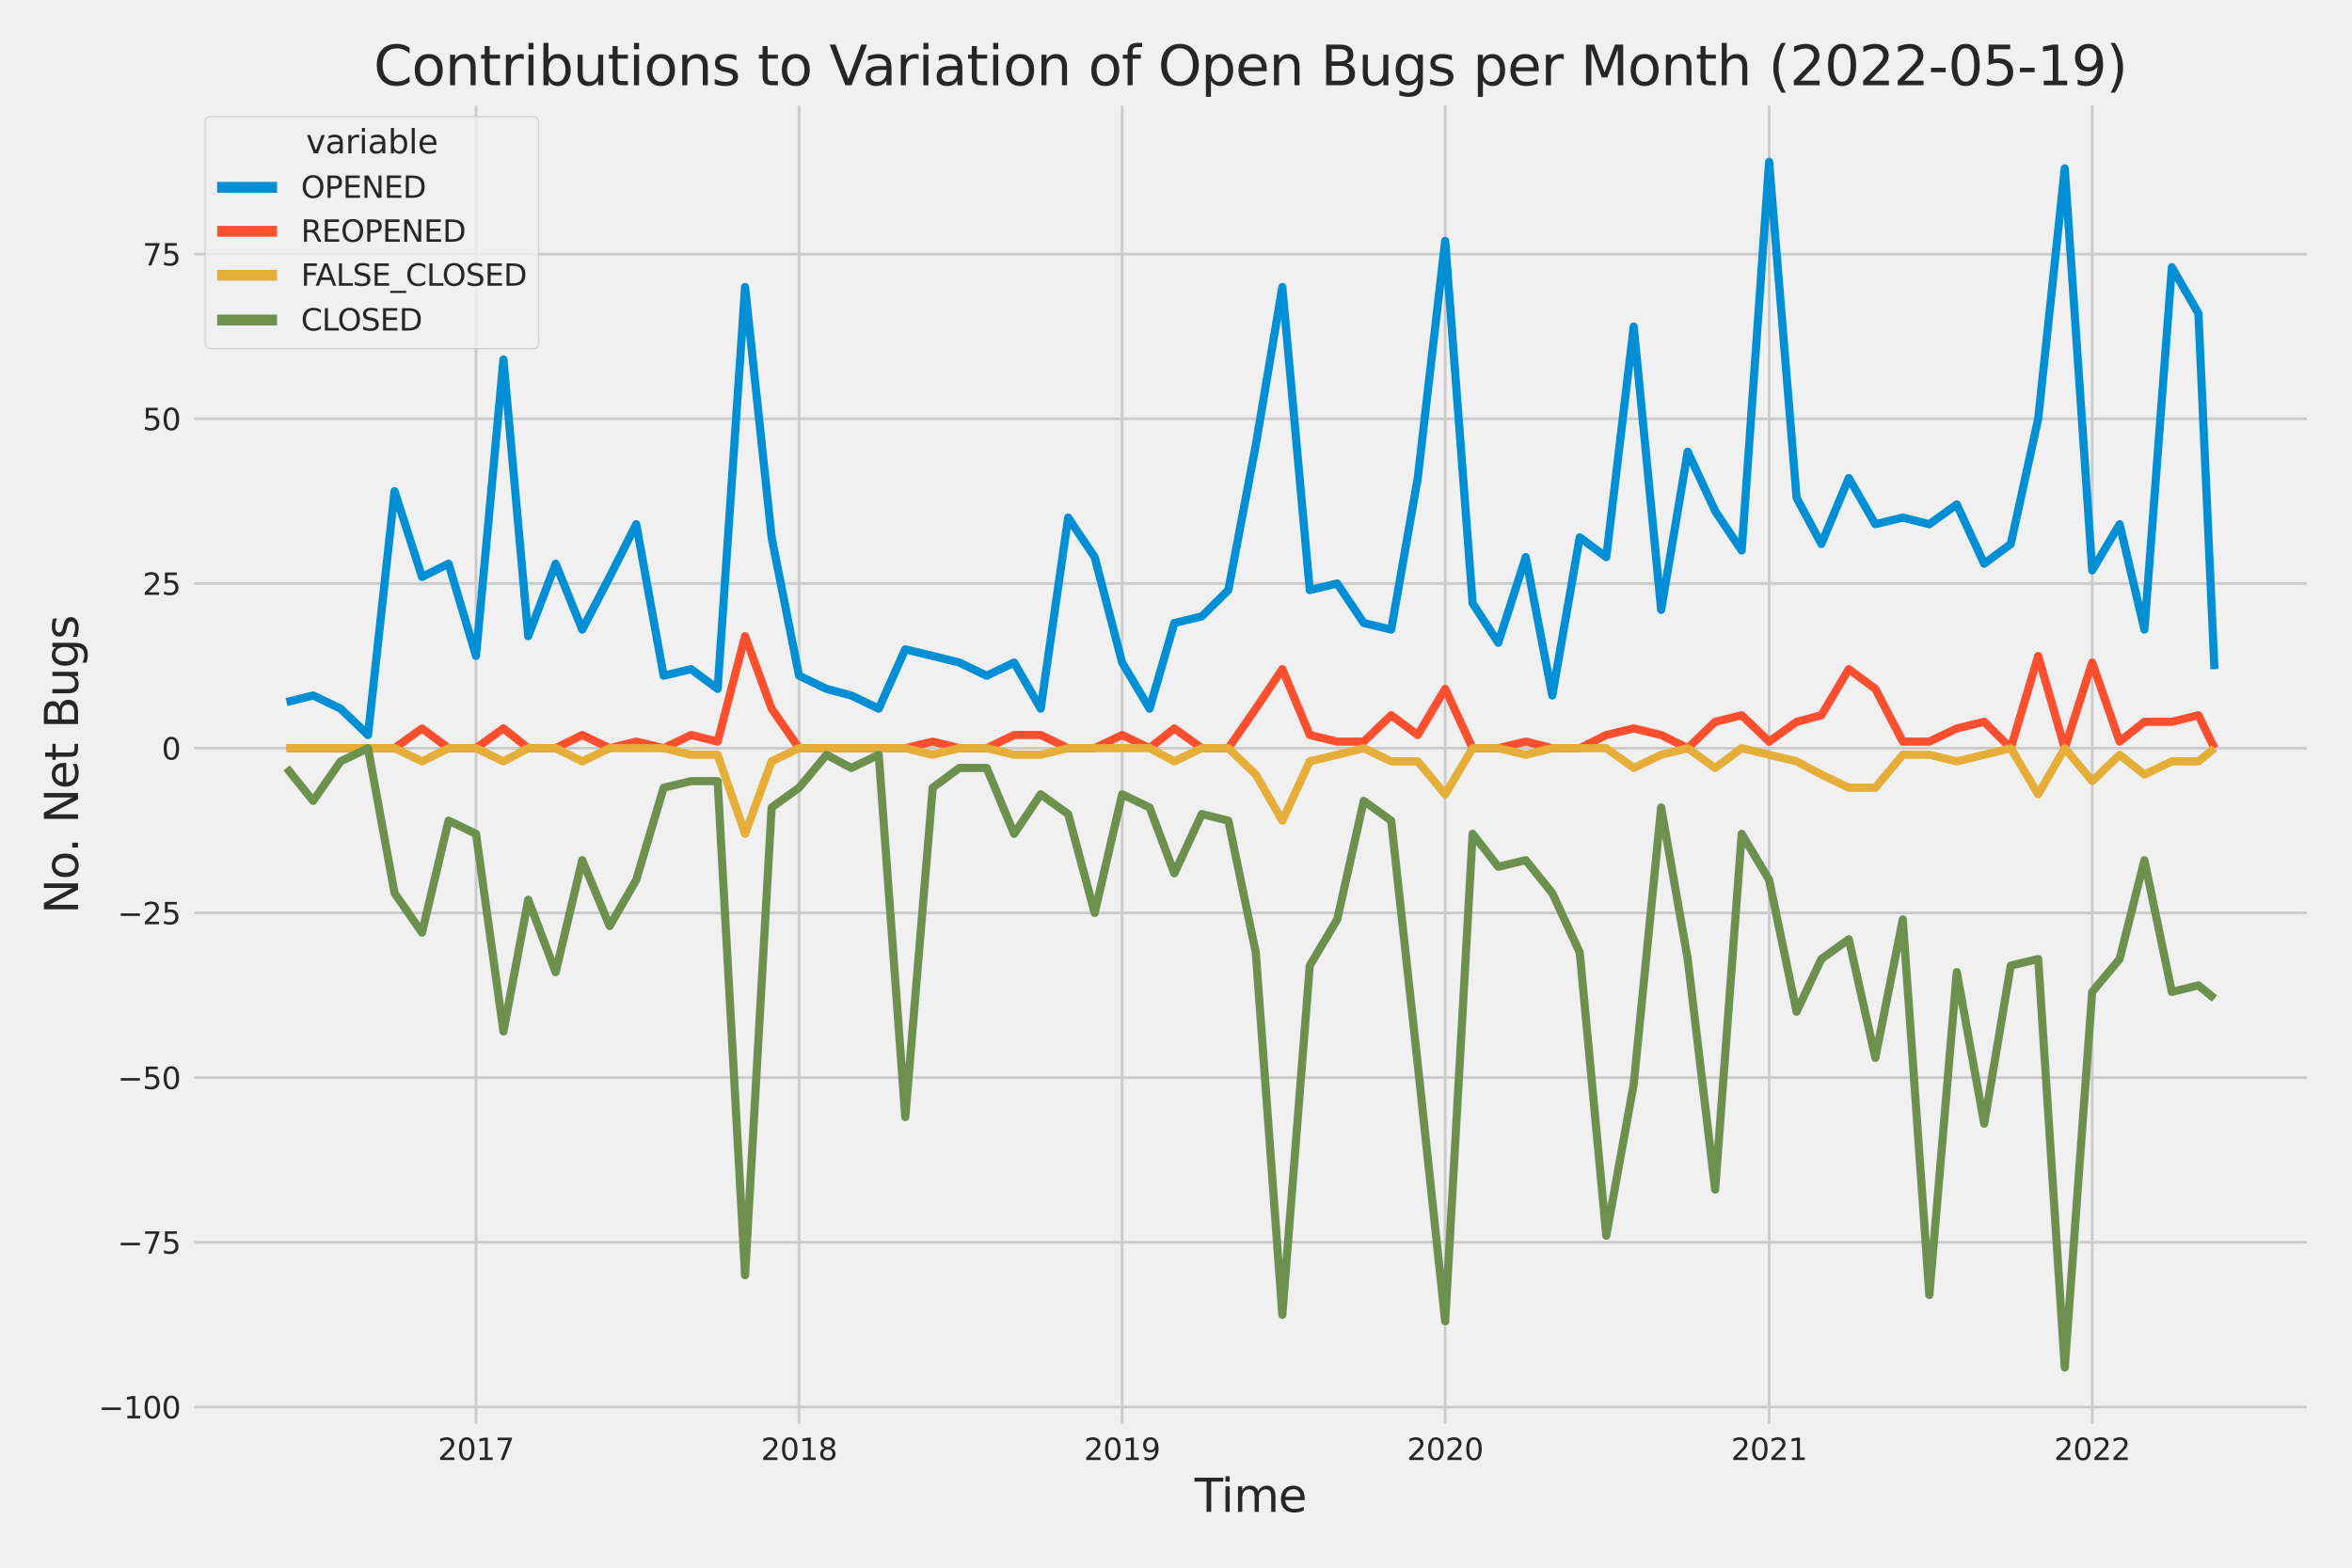
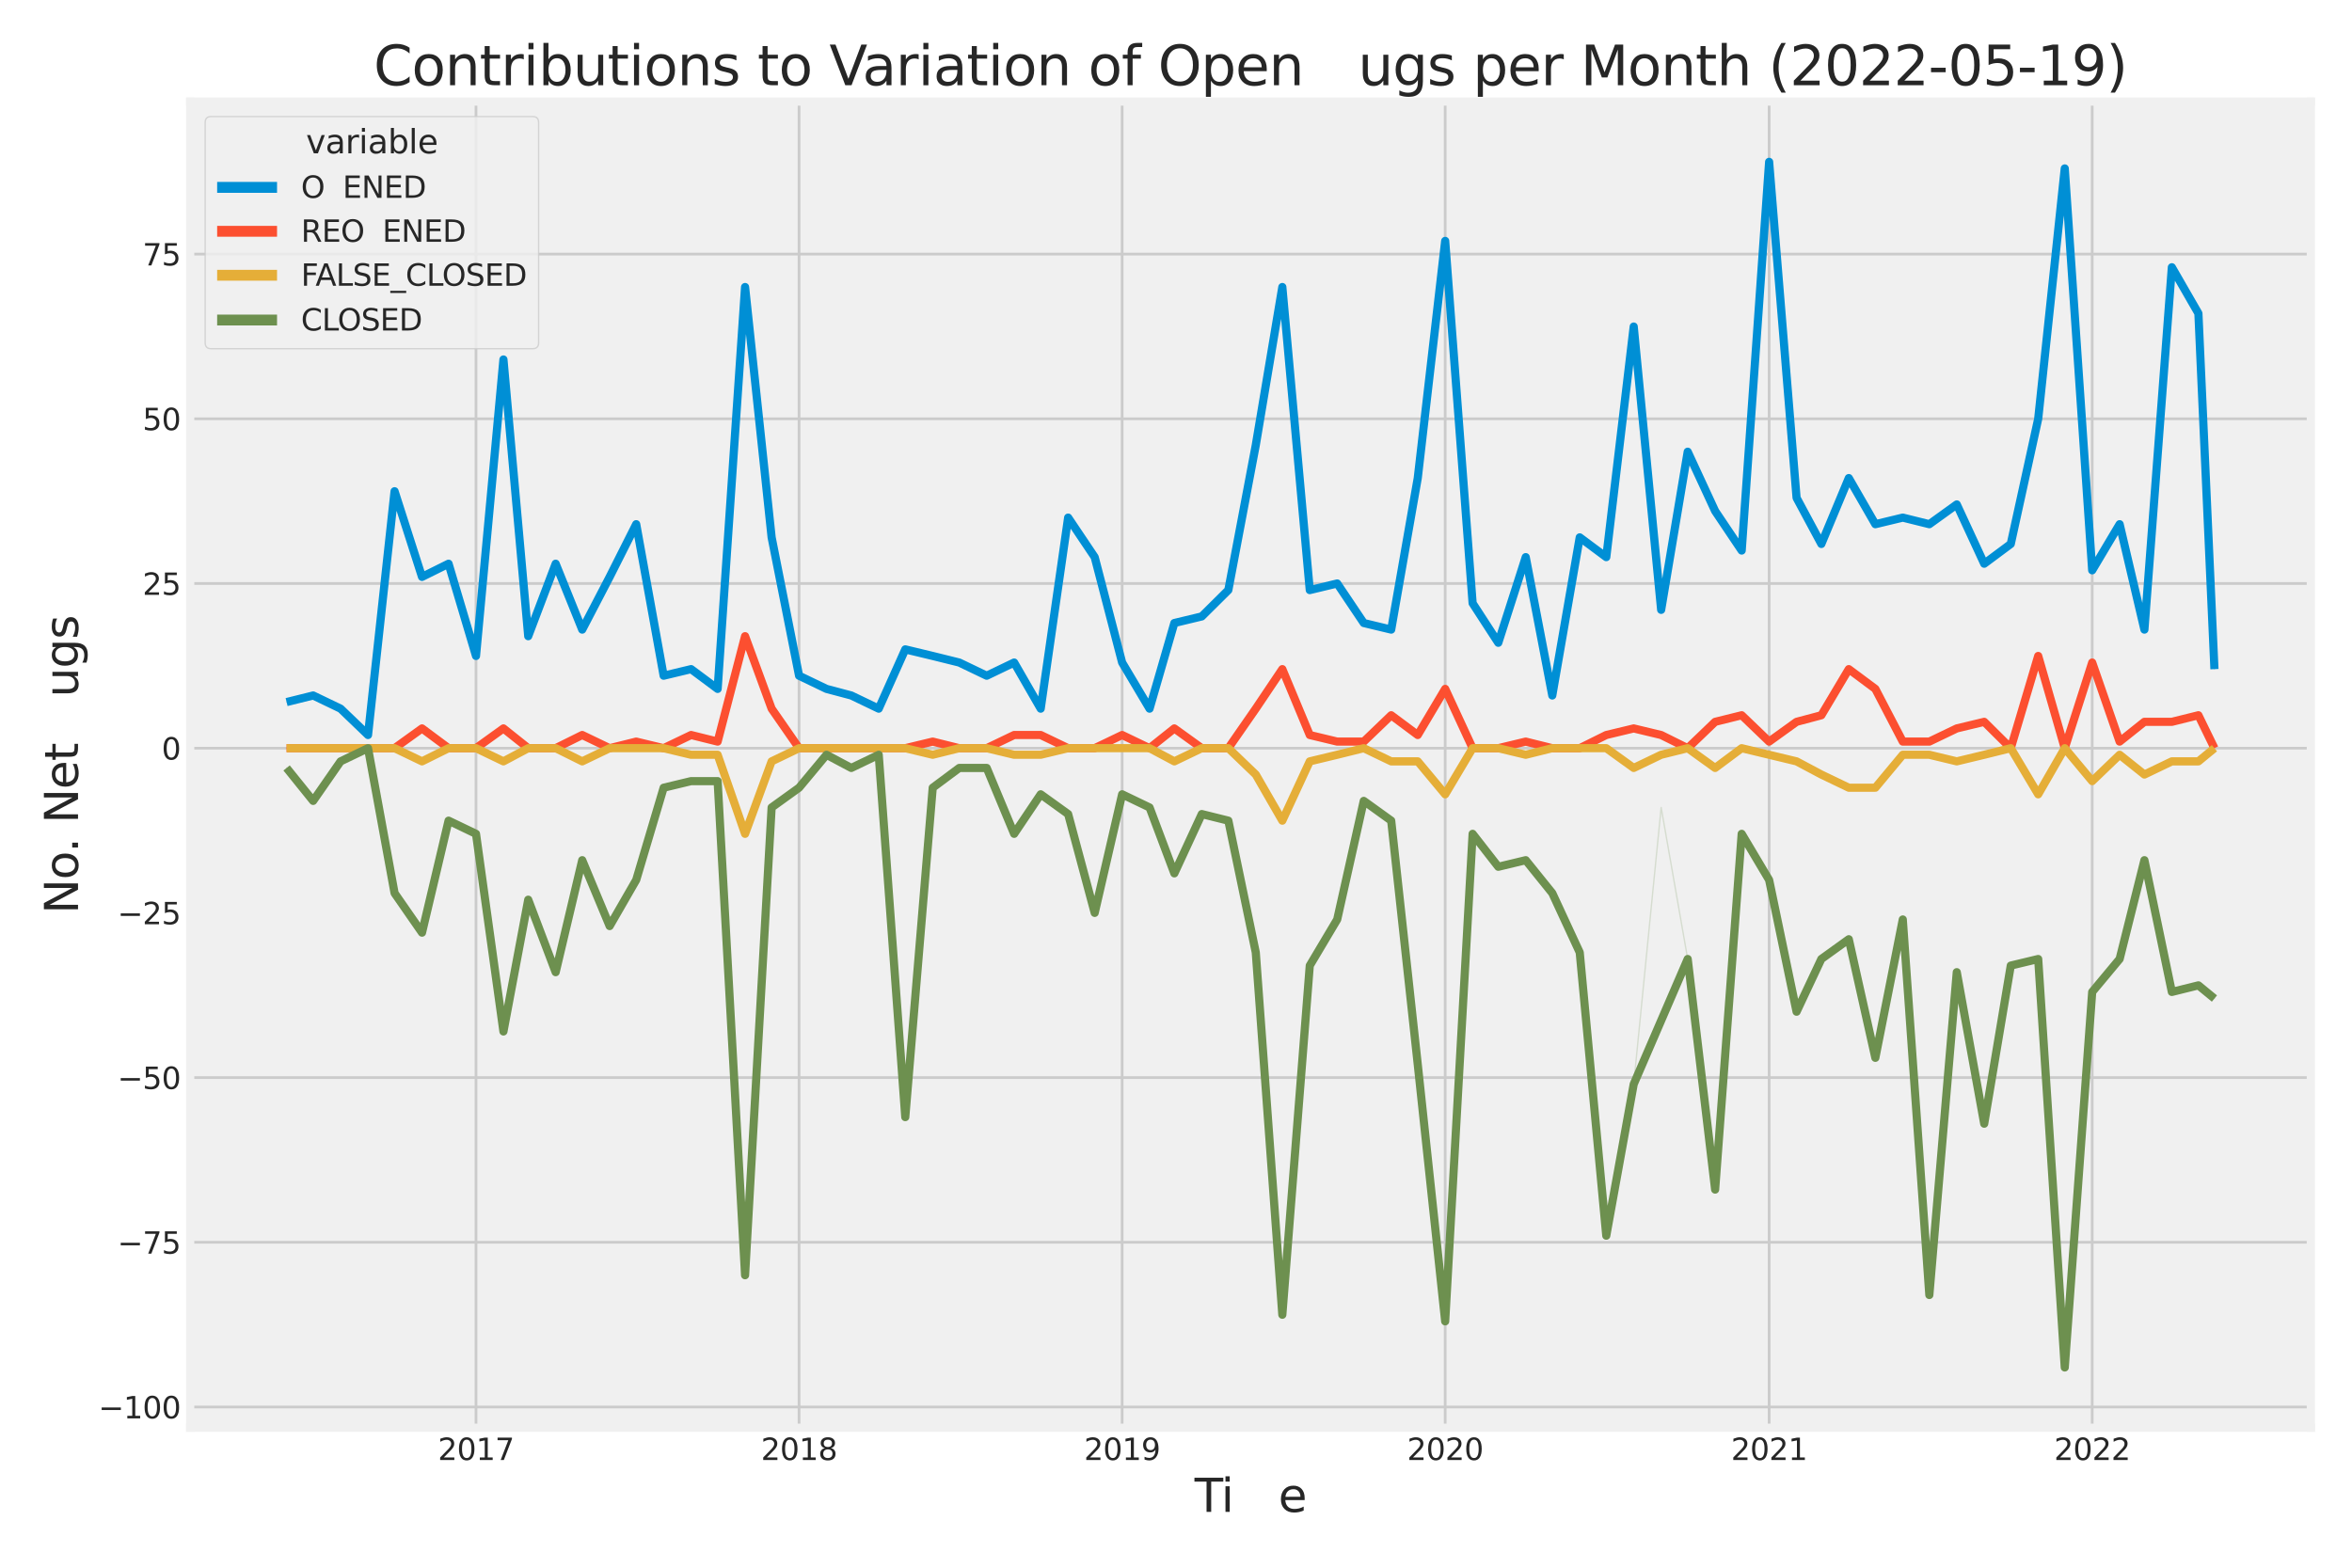
<svg xmlns="http://www.w3.org/2000/svg" xmlns:xlink="http://www.w3.org/1999/xlink" width="864pt" height="576pt" viewBox="0 0 864 576" version="1.1">
  <defs>
    <style type="text/css">*{stroke-linejoin: round; stroke-linecap: butt}</style>
  </defs>
  <g id="figure_1">
    <g id="patch_1">
-       <path d="M 0 576  L 864 576  L 864 0  L 0 0  z " style="fill: #f0f0f0" />
-     </g>
+       </g>
    <g id="axes_1">
      <g id="patch_2">
        <path d="M 69.87 524.58  L 848.88 524.58  L 848.88 37.32  L 69.87 37.32  z " style="fill: #f0f0f0" />
      </g>
      <g id="matplotlib.axis_1">
        <g id="xtick_1">
          <g id="line2d_1">
            <path d="M 174.859 524.58  L 174.859 37.32  " clip-path="url(#p2f5ab173b9)" style="fill: none; stroke: #cbcbcb" />
          </g>
          <g id="text_1">
            <g style="fill: #262626" transform="translate(160.862 536.438)scale(0.11 -0.11)">
              <defs>
                <path id="DejaVuSans-32" d="M 1228 531  L 3431 531  L 3431 0  L 469 0  L 469 531  Q 828 903 1448 1529  Q 2069 2156 2228 2338  Q 2531 2678 2651 2914  Q 2772 3150 2772 3378  Q 2772 3750 2511 3984  Q 2250 4219 1831 4219  Q 1534 4219 1204 4116  Q 875 4013 500 3803  L 500 4441  Q 881 4594 1212 4672  Q 1544 4750 1819 4750  Q 2544 4750 2975 4387  Q 3406 4025 3406 3419  Q 3406 3131 3298 2873  Q 3191 2616 2906 2266  Q 2828 2175 2409 1742  Q 1991 1309 1228 531  z " transform="scale(0.016)" />
                <path id="DejaVuSans-30" d="M 2034 4250  Q 1547 4250 1301 3770  Q 1056 3291 1056 2328  Q 1056 1369 1301 889  Q 1547 409 2034 409  Q 2525 409 2770 889  Q 3016 1369 3016 2328  Q 3016 3291 2770 3770  Q 2525 4250 2034 4250  z M 2034 4750  Q 2819 4750 3233 4129  Q 3647 3509 3647 2328  Q 3647 1150 3233 529  Q 2819 -91 2034 -91  Q 1250 -91 836 529  Q 422 1150 422 2328  Q 422 3509 836 4129  Q 1250 4750 2034 4750  z " transform="scale(0.016)" />
                <path id="DejaVuSans-31" d="M 794 531  L 1825 531  L 1825 4091  L 703 3866  L 703 4441  L 1819 4666  L 2450 4666  L 2450 531  L 3481 531  L 3481 0  L 794 0  L 794 531  z " transform="scale(0.016)" />
                <path id="DejaVuSans-37" d="M 525 4666  L 3525 4666  L 3525 4397  L 1831 0  L 1172 0  L 2766 4134  L 525 4134  L 525 4666  z " transform="scale(0.016)" />
              </defs>
              <use xlink:href="#DejaVuSans-32" />
              <use xlink:href="#DejaVuSans-30" x="63.623" />
              <use xlink:href="#DejaVuSans-31" x="127.246" />
              <use xlink:href="#DejaVuSans-37" x="190.869" />
            </g>
          </g>
        </g>
        <g id="xtick_2">
          <g id="line2d_2">
            <path d="M 293.534 524.58  L 293.534 37.32  " clip-path="url(#p2f5ab173b9)" style="fill: none; stroke: #cbcbcb" />
          </g>
          <g id="text_2">
            <g style="fill: #262626" transform="translate(279.537 536.438)scale(0.11 -0.11)">
              <defs>
                <path id="DejaVuSans-38" d="M 2034 2216  Q 1584 2216 1326 1975  Q 1069 1734 1069 1313  Q 1069 891 1326 650  Q 1584 409 2034 409  Q 2484 409 2743 651  Q 3003 894 3003 1313  Q 3003 1734 2745 1975  Q 2488 2216 2034 2216  z M 1403 2484  Q 997 2584 770 2862  Q 544 3141 544 3541  Q 544 4100 942 4425  Q 1341 4750 2034 4750  Q 2731 4750 3128 4425  Q 3525 4100 3525 3541  Q 3525 3141 3298 2862  Q 3072 2584 2669 2484  Q 3125 2378 3379 2068  Q 3634 1759 3634 1313  Q 3634 634 3220 271  Q 2806 -91 2034 -91  Q 1263 -91 848 271  Q 434 634 434 1313  Q 434 1759 690 2068  Q 947 2378 1403 2484  z M 1172 3481  Q 1172 3119 1398 2916  Q 1625 2713 2034 2713  Q 2441 2713 2670 2916  Q 2900 3119 2900 3481  Q 2900 3844 2670 4047  Q 2441 4250 2034 4250  Q 1625 4250 1398 4047  Q 1172 3844 1172 3481  z " transform="scale(0.016)" />
              </defs>
              <use xlink:href="#DejaVuSans-32" />
              <use xlink:href="#DejaVuSans-30" x="63.623" />
              <use xlink:href="#DejaVuSans-31" x="127.246" />
              <use xlink:href="#DejaVuSans-38" x="190.869" />
            </g>
          </g>
        </g>
        <g id="xtick_3">
          <g id="line2d_3">
            <path d="M 412.21 524.58  L 412.21 37.32  " clip-path="url(#p2f5ab173b9)" style="fill: none; stroke: #cbcbcb" />
          </g>
          <g id="text_3">
            <g style="fill: #262626" transform="translate(398.212 536.438)scale(0.11 -0.11)">
              <defs>
                <path id="DejaVuSans-39" d="M 703 97  L 703 672  Q 941 559 1184 500  Q 1428 441 1663 441  Q 2288 441 2617 861  Q 2947 1281 2994 2138  Q 2813 1869 2534 1725  Q 2256 1581 1919 1581  Q 1219 1581 811 2004  Q 403 2428 403 3163  Q 403 3881 828 4315  Q 1253 4750 1959 4750  Q 2769 4750 3195 4129  Q 3622 3509 3622 2328  Q 3622 1225 3098 567  Q 2575 -91 1691 -91  Q 1453 -91 1209 -44  Q 966 3 703 97  z M 1959 2075  Q 2384 2075 2632 2365  Q 2881 2656 2881 3163  Q 2881 3666 2632 3958  Q 2384 4250 1959 4250  Q 1534 4250 1286 3958  Q 1038 3666 1038 3163  Q 1038 2656 1286 2365  Q 1534 2075 1959 2075  z " transform="scale(0.016)" />
              </defs>
              <use xlink:href="#DejaVuSans-32" />
              <use xlink:href="#DejaVuSans-30" x="63.623" />
              <use xlink:href="#DejaVuSans-31" x="127.246" />
              <use xlink:href="#DejaVuSans-39" x="190.869" />
            </g>
          </g>
        </g>
        <g id="xtick_4">
          <g id="line2d_4">
            <path d="M 530.885 524.58  L 530.885 37.32  " clip-path="url(#p2f5ab173b9)" style="fill: none; stroke: #cbcbcb" />
          </g>
          <g id="text_4">
            <g style="fill: #262626" transform="translate(516.887 536.438)scale(0.11 -0.11)">
              <use xlink:href="#DejaVuSans-32" />
              <use xlink:href="#DejaVuSans-30" x="63.623" />
              <use xlink:href="#DejaVuSans-32" x="127.246" />
              <use xlink:href="#DejaVuSans-30" x="190.869" />
            </g>
          </g>
        </g>
        <g id="xtick_5">
          <g id="line2d_5">
            <path d="M 649.885 524.58  L 649.885 37.32  " clip-path="url(#p2f5ab173b9)" style="fill: none; stroke: #cbcbcb" />
          </g>
          <g id="text_5">
            <g style="fill: #262626" transform="translate(635.888 536.438)scale(0.11 -0.11)">
              <use xlink:href="#DejaVuSans-32" />
              <use xlink:href="#DejaVuSans-30" x="63.623" />
              <use xlink:href="#DejaVuSans-32" x="127.246" />
              <use xlink:href="#DejaVuSans-31" x="190.869" />
            </g>
          </g>
        </g>
        <g id="xtick_6">
          <g id="line2d_6">
            <path d="M 768.561 524.58  L 768.561 37.32  " clip-path="url(#p2f5ab173b9)" style="fill: none; stroke: #cbcbcb" />
          </g>
          <g id="text_6">
            <g style="fill: #262626" transform="translate(754.563 536.438)scale(0.11 -0.11)">
              <use xlink:href="#DejaVuSans-32" />
              <use xlink:href="#DejaVuSans-30" x="63.623" />
              <use xlink:href="#DejaVuSans-32" x="127.246" />
              <use xlink:href="#DejaVuSans-32" x="190.869" />
            </g>
          </g>
        </g>
        <g id="text_7">
          <g style="fill: #262626" transform="translate(438.823 555.491)scale(0.168 -0.168)">
            <defs>
              <path id="DejaVuSans-54" d="M -19 4666  L 3928 4666  L 3928 4134  L 2272 4134  L 2272 0  L 1638 0  L 1638 4134  L -19 4134  L -19 4666  z " transform="scale(0.016)" />
              <path id="DejaVuSans-69" d="M 603 3500  L 1178 3500  L 1178 0  L 603 0  L 603 3500  z M 603 4863  L 1178 4863  L 1178 4134  L 603 4134  L 603 4863  z " transform="scale(0.016)" />
-               <path id="DejaVuSans-6d" d="M 3328 2828  Q 3544 3216 3844 3400  Q 4144 3584 4550 3584  Q 5097 3584 5394 3201  Q 5691 2819 5691 2113  L 5691 0  L 5113 0  L 5113 2094  Q 5113 2597 4934 2840  Q 4756 3084 4391 3084  Q 3944 3084 3684 2787  Q 3425 2491 3425 1978  L 3425 0  L 2847 0  L 2847 2094  Q 2847 2600 2669 2842  Q 2491 3084 2119 3084  Q 1678 3084 1418 2786  Q 1159 2488 1159 1978  L 1159 0  L 581 0  L 581 3500  L 1159 3500  L 1159 2956  Q 1356 3278 1631 3431  Q 1906 3584 2284 3584  Q 2666 3584 2933 3390  Q 3200 3197 3328 2828  z " transform="scale(0.016)" />
              <path id="DejaVuSans-65" d="M 3597 1894  L 3597 1613  L 953 1613  Q 991 1019 1311 708  Q 1631 397 2203 397  Q 2534 397 2845 478  Q 3156 559 3463 722  L 3463 178  Q 3153 47 2828 -22  Q 2503 -91 2169 -91  Q 1331 -91 842 396  Q 353 884 353 1716  Q 353 2575 817 3079  Q 1281 3584 2069 3584  Q 2775 3584 3186 3129  Q 3597 2675 3597 1894  z M 3022 2063  Q 3016 2534 2758 2815  Q 2500 3097 2075 3097  Q 1594 3097 1305 2825  Q 1016 2553 972 2059  L 3022 2063  z " transform="scale(0.016)" />
            </defs>
            <use xlink:href="#DejaVuSans-54" />
            <use xlink:href="#DejaVuSans-69" x="57.959" />
            <use xlink:href="#DejaVuSans-6d" x="85.742" />
            <use xlink:href="#DejaVuSans-65" x="183.154" />
          </g>
        </g>
      </g>
      <g id="matplotlib.axis_2">
        <g id="ytick_1">
          <g id="line2d_7">
            <path d="M 69.87 516.955  L 848.88 516.955  " clip-path="url(#p2f5ab173b9)" style="fill: none; stroke: #cbcbcb" />
          </g>
          <g id="text_8">
            <g style="fill: #262626" transform="translate(36.156 521.134)scale(0.11 -0.11)">
              <defs>
                <path id="DejaVuSans-2212" d="M 678 2272  L 4684 2272  L 4684 1741  L 678 1741  L 678 2272  z " transform="scale(0.016)" />
              </defs>
              <use xlink:href="#DejaVuSans-2212" />
              <use xlink:href="#DejaVuSans-31" x="83.789" />
              <use xlink:href="#DejaVuSans-30" x="147.412" />
              <use xlink:href="#DejaVuSans-30" x="211.035" />
            </g>
          </g>
        </g>
        <g id="ytick_2">
          <g id="line2d_8">
            <path d="M 69.87 456.441  L 848.88 456.441  " clip-path="url(#p2f5ab173b9)" style="fill: none; stroke: #cbcbcb" />
          </g>
          <g id="text_9">
            <g style="fill: #262626" transform="translate(43.155 460.62)scale(0.11 -0.11)">
              <defs>
                <path id="DejaVuSans-35" d="M 691 4666  L 3169 4666  L 3169 4134  L 1269 4134  L 1269 2991  Q 1406 3038 1543 3061  Q 1681 3084 1819 3084  Q 2600 3084 3056 2656  Q 3513 2228 3513 1497  Q 3513 744 3044 326  Q 2575 -91 1722 -91  Q 1428 -91 1123 -41  Q 819 9 494 109  L 494 744  Q 775 591 1075 516  Q 1375 441 1709 441  Q 2250 441 2565 725  Q 2881 1009 2881 1497  Q 2881 1984 2565 2268  Q 2250 2553 1709 2553  Q 1456 2553 1204 2497  Q 953 2441 691 2322  L 691 4666  z " transform="scale(0.016)" />
              </defs>
              <use xlink:href="#DejaVuSans-2212" />
              <use xlink:href="#DejaVuSans-37" x="83.789" />
              <use xlink:href="#DejaVuSans-35" x="147.412" />
            </g>
          </g>
        </g>
        <g id="ytick_3">
          <g id="line2d_9">
            <path d="M 69.87 395.927  L 848.88 395.927  " clip-path="url(#p2f5ab173b9)" style="fill: none; stroke: #cbcbcb" />
          </g>
          <g id="text_10">
            <g style="fill: #262626" transform="translate(43.155 400.106)scale(0.11 -0.11)">
              <use xlink:href="#DejaVuSans-2212" />
              <use xlink:href="#DejaVuSans-35" x="83.789" />
              <use xlink:href="#DejaVuSans-30" x="147.412" />
            </g>
          </g>
        </g>
        <g id="ytick_4">
          <g id="line2d_10">
-             <path d="M 69.87 335.413  L 848.88 335.413  " clip-path="url(#p2f5ab173b9)" style="fill: none; stroke: #cbcbcb" />
-           </g>
+             </g>
          <g id="text_11">
            <g style="fill: #262626" transform="translate(43.155 339.592)scale(0.11 -0.11)">
              <use xlink:href="#DejaVuSans-2212" />
              <use xlink:href="#DejaVuSans-32" x="83.789" />
              <use xlink:href="#DejaVuSans-35" x="147.412" />
            </g>
          </g>
        </g>
        <g id="ytick_5">
          <g id="line2d_11">
            <path d="M 69.87 274.899  L 848.88 274.899  " clip-path="url(#p2f5ab173b9)" style="fill: none; stroke: #cbcbcb" />
          </g>
          <g id="text_12">
            <g style="fill: #262626" transform="translate(59.371 279.078)scale(0.11 -0.11)">
              <use xlink:href="#DejaVuSans-30" />
            </g>
          </g>
        </g>
        <g id="ytick_6">
          <g id="line2d_12">
            <path d="M 69.87 214.384  L 848.88 214.384  " clip-path="url(#p2f5ab173b9)" style="fill: none; stroke: #cbcbcb" />
          </g>
          <g id="text_13">
            <g style="fill: #262626" transform="translate(52.373 218.564)scale(0.11 -0.11)">
              <use xlink:href="#DejaVuSans-32" />
              <use xlink:href="#DejaVuSans-35" x="63.623" />
            </g>
          </g>
        </g>
        <g id="ytick_7">
          <g id="line2d_13">
            <path d="M 69.87 153.87  L 848.88 153.87  " clip-path="url(#p2f5ab173b9)" style="fill: none; stroke: #cbcbcb" />
          </g>
          <g id="text_14">
            <g style="fill: #262626" transform="translate(52.373 158.049)scale(0.11 -0.11)">
              <use xlink:href="#DejaVuSans-35" />
              <use xlink:href="#DejaVuSans-30" x="63.623" />
            </g>
          </g>
        </g>
        <g id="ytick_8">
          <g id="line2d_14">
            <path d="M 69.87 93.356  L 848.88 93.356  " clip-path="url(#p2f5ab173b9)" style="fill: none; stroke: #cbcbcb" />
          </g>
          <g id="text_15">
            <g style="fill: #262626" transform="translate(52.373 97.535)scale(0.11 -0.11)">
              <use xlink:href="#DejaVuSans-37" />
              <use xlink:href="#DejaVuSans-35" x="63.623" />
            </g>
          </g>
        </g>
        <g id="text_16">
          <g style="fill: #262626" transform="translate(28.662 335.777)rotate(-90)scale(0.168 -0.168)">
            <defs>
              <path id="DejaVuSans-4e" d="M 628 4666  L 1478 4666  L 3547 763  L 3547 4666  L 4159 4666  L 4159 0  L 3309 0  L 1241 3903  L 1241 0  L 628 0  L 628 4666  z " transform="scale(0.016)" />
              <path id="DejaVuSans-6f" d="M 1959 3097  Q 1497 3097 1228 2736  Q 959 2375 959 1747  Q 959 1119 1226 758  Q 1494 397 1959 397  Q 2419 397 2687 759  Q 2956 1122 2956 1747  Q 2956 2369 2687 2733  Q 2419 3097 1959 3097  z M 1959 3584  Q 2709 3584 3137 3096  Q 3566 2609 3566 1747  Q 3566 888 3137 398  Q 2709 -91 1959 -91  Q 1206 -91 779 398  Q 353 888 353 1747  Q 353 2609 779 3096  Q 1206 3584 1959 3584  z " transform="scale(0.016)" />
              <path id="DejaVuSans-2e" d="M 684 794  L 1344 794  L 1344 0  L 684 0  L 684 794  z " transform="scale(0.016)" />
              <path id="DejaVuSans-20" transform="scale(0.016)" />
              <path id="DejaVuSans-74" d="M 1172 4494  L 1172 3500  L 2356 3500  L 2356 3053  L 1172 3053  L 1172 1153  Q 1172 725 1289 603  Q 1406 481 1766 481  L 2356 481  L 2356 0  L 1766 0  Q 1100 0 847 248  Q 594 497 594 1153  L 594 3053  L 172 3053  L 172 3500  L 594 3500  L 594 4494  L 1172 4494  z " transform="scale(0.016)" />
-               <path id="DejaVuSans-42" d="M 1259 2228  L 1259 519  L 2272 519  Q 2781 519 3026 730  Q 3272 941 3272 1375  Q 3272 1813 3026 2020  Q 2781 2228 2272 2228  L 1259 2228  z M 1259 4147  L 1259 2741  L 2194 2741  Q 2656 2741 2882 2914  Q 3109 3088 3109 3444  Q 3109 3797 2882 3972  Q 2656 4147 2194 4147  L 1259 4147  z M 628 4666  L 2241 4666  Q 2963 4666 3353 4366  Q 3744 4066 3744 3513  Q 3744 3084 3544 2831  Q 3344 2578 2956 2516  Q 3422 2416 3680 2098  Q 3938 1781 3938 1306  Q 3938 681 3513 340  Q 3088 0 2303 0  L 628 0  L 628 4666  z " transform="scale(0.016)" />
              <path id="DejaVuSans-75" d="M 544 1381  L 544 3500  L 1119 3500  L 1119 1403  Q 1119 906 1312 657  Q 1506 409 1894 409  Q 2359 409 2629 706  Q 2900 1003 2900 1516  L 2900 3500  L 3475 3500  L 3475 0  L 2900 0  L 2900 538  Q 2691 219 2414 64  Q 2138 -91 1772 -91  Q 1169 -91 856 284  Q 544 659 544 1381  z M 1991 3584  L 1991 3584  z " transform="scale(0.016)" />
              <path id="DejaVuSans-67" d="M 2906 1791  Q 2906 2416 2648 2759  Q 2391 3103 1925 3103  Q 1463 3103 1205 2759  Q 947 2416 947 1791  Q 947 1169 1205 825  Q 1463 481 1925 481  Q 2391 481 2648 825  Q 2906 1169 2906 1791  z M 3481 434  Q 3481 -459 3084 -895  Q 2688 -1331 1869 -1331  Q 1566 -1331 1297 -1286  Q 1028 -1241 775 -1147  L 775 -588  Q 1028 -725 1275 -790  Q 1522 -856 1778 -856  Q 2344 -856 2625 -561  Q 2906 -266 2906 331  L 2906 616  Q 2728 306 2450 153  Q 2172 0 1784 0  Q 1141 0 747 490  Q 353 981 353 1791  Q 353 2603 747 3093  Q 1141 3584 1784 3584  Q 2172 3584 2450 3431  Q 2728 3278 2906 2969  L 2906 3500  L 3481 3500  L 3481 434  z " transform="scale(0.016)" />
              <path id="DejaVuSans-73" d="M 2834 3397  L 2834 2853  Q 2591 2978 2328 3040  Q 2066 3103 1784 3103  Q 1356 3103 1142 2972  Q 928 2841 928 2578  Q 928 2378 1081 2264  Q 1234 2150 1697 2047  L 1894 2003  Q 2506 1872 2764 1633  Q 3022 1394 3022 966  Q 3022 478 2636 193  Q 2250 -91 1575 -91  Q 1294 -91 989 -36  Q 684 19 347 128  L 347 722  Q 666 556 975 473  Q 1284 391 1588 391  Q 1994 391 2212 530  Q 2431 669 2431 922  Q 2431 1156 2273 1281  Q 2116 1406 1581 1522  L 1381 1569  Q 847 1681 609 1914  Q 372 2147 372 2553  Q 372 3047 722 3315  Q 1072 3584 1716 3584  Q 2034 3584 2315 3537  Q 2597 3491 2834 3397  z " transform="scale(0.016)" />
            </defs>
            <use xlink:href="#DejaVuSans-4e" />
            <use xlink:href="#DejaVuSans-6f" x="74.805" />
            <use xlink:href="#DejaVuSans-2e" x="134.236" />
            <use xlink:href="#DejaVuSans-20" x="166.023" />
            <use xlink:href="#DejaVuSans-4e" x="197.811" />
            <use xlink:href="#DejaVuSans-65" x="272.615" />
            <use xlink:href="#DejaVuSans-74" x="334.139" />
            <use xlink:href="#DejaVuSans-20" x="373.348" />
            <use xlink:href="#DejaVuSans-42" x="405.135" />
            <use xlink:href="#DejaVuSans-75" x="473.738" />
            <use xlink:href="#DejaVuSans-67" x="537.117" />
            <use xlink:href="#DejaVuSans-73" x="600.594" />
          </g>
        </g>
      </g>
      <g id="PolyCollection_1">
        <defs>
          <path id="m42ad273b8c" d="M 105.28 -318.045  L 105.28 -318.045  L 115.034 -320.466  L 125.113 -315.625  L 135.192 -305.943  L 144.946 -395.504  L 155.026 -364.036  L 164.78 -368.877  L 174.859 -334.989  L 184.938 -443.915  L 194.042 -342.251  L 204.121 -368.877  L 213.876 -344.672  L 223.955 -364.036  L 233.709 -383.401  L 243.788 -327.728  L 253.868 -330.148  L 263.622 -322.887  L 273.701 -470.541  L 283.455 -378.56  L 293.534 -327.728  L 303.614 -322.887  L 312.717 -320.466  L 322.797 -315.625  L 332.551 -337.41  L 342.63 -334.989  L 352.384 -332.569  L 362.464 -327.728  L 372.543 -332.569  L 382.297 -315.625  L 392.376 -385.821  L 402.13 -371.298  L 412.21 -332.569  L 422.289 -315.625  L 431.393 -347.092  L 441.472 -349.513  L 451.226 -359.195  L 461.305 -412.447  L 471.06 -470.541  L 481.139 -359.195  L 491.218 -361.616  L 500.972 -347.092  L 511.052 -344.672  L 520.806 -400.345  L 530.885 -487.485  L 540.964 -354.354  L 550.393 -339.83  L 560.473 -371.298  L 570.227 -320.466  L 580.306 -378.56  L 590.06 -371.298  L 600.139 -456.018  L 610.219 -351.933  L 619.973 -410.027  L 630.052 -388.242  L 639.806 -373.718  L 649.885 -516.532  L 659.965 -393.083  L 669.069 -376.139  L 679.148 -400.345  L 688.902 -383.401  L 698.981 -385.821  L 708.735 -383.401  L 718.815 -390.662  L 728.894 -368.877  L 738.648 -376.139  L 748.727 -422.13  L 758.481 -514.111  L 768.561 -366.457  L 778.64 -383.401  L 787.744 -344.672  L 797.823 -477.803  L 807.577 -460.859  L 813.47 -330.148  L 813.47 -330.148  L 813.47 -330.148  L 807.577 -460.859  L 797.823 -477.803  L 787.744 -344.672  L 778.64 -383.401  L 768.561 -366.457  L 758.481 -514.111  L 748.727 -422.13  L 738.648 -376.139  L 728.894 -368.877  L 718.815 -390.662  L 708.735 -383.401  L 698.981 -385.821  L 688.902 -383.401  L 679.148 -400.345  L 669.069 -376.139  L 659.965 -393.083  L 649.885 -516.532  L 639.806 -373.718  L 630.052 -388.242  L 619.973 -410.027  L 610.219 -351.933  L 600.139 -456.018  L 590.06 -371.298  L 580.306 -378.56  L 570.227 -320.466  L 560.473 -371.298  L 550.393 -339.83  L 540.964 -354.354  L 530.885 -487.485  L 520.806 -400.345  L 511.052 -344.672  L 500.972 -347.092  L 491.218 -361.616  L 481.139 -359.195  L 471.06 -470.541  L 461.305 -412.447  L 451.226 -359.195  L 441.472 -349.513  L 431.393 -347.092  L 422.289 -315.625  L 412.21 -332.569  L 402.13 -371.298  L 392.376 -385.821  L 382.297 -315.625  L 372.543 -332.569  L 362.464 -327.728  L 352.384 -332.569  L 342.63 -334.989  L 332.551 -337.41  L 322.797 -315.625  L 312.717 -320.466  L 303.614 -322.887  L 293.534 -327.728  L 283.455 -378.56  L 273.701 -470.541  L 263.622 -322.887  L 253.868 -330.148  L 243.788 -327.728  L 233.709 -383.401  L 223.955 -364.036  L 213.876 -344.672  L 204.121 -368.877  L 194.042 -342.251  L 184.938 -443.915  L 174.859 -334.989  L 164.78 -368.877  L 155.026 -364.036  L 144.946 -395.504  L 135.192 -305.943  L 125.113 -315.625  L 115.034 -320.466  L 105.28 -318.045  z " style="stroke: #008fd5; stroke-opacity: 0.2; stroke-width: 0.5" />
        </defs>
        <g clip-path="url(#p2f5ab173b9)">
          <use xlink:href="#m42ad273b8c" x="0" y="576" style="fill: #008fd5; fill-opacity: 0.2; stroke: #008fd5; stroke-opacity: 0.2; stroke-width: 0.5" />
        </g>
      </g>
      <g id="PolyCollection_2">
        <defs>
          <path id="mb94800854f" d="M 105.28 -301.101  L 105.28 -301.101  L 115.034 -301.101  L 125.113 -301.101  L 135.192 -301.101  L 144.946 -301.101  L 155.026 -308.363  L 164.78 -301.101  L 174.859 -301.101  L 184.938 -308.363  L 194.042 -301.101  L 204.121 -301.101  L 213.876 -305.943  L 223.955 -301.101  L 233.709 -303.522  L 243.788 -301.101  L 253.868 -305.943  L 263.622 -303.522  L 273.701 -342.251  L 283.455 -315.625  L 293.534 -301.101  L 303.614 -301.101  L 312.717 -301.101  L 322.797 -301.101  L 332.551 -301.101  L 342.63 -303.522  L 352.384 -301.101  L 362.464 -301.101  L 372.543 -305.943  L 382.297 -305.943  L 392.376 -301.101  L 402.13 -301.101  L 412.21 -305.943  L 422.289 -301.101  L 431.393 -308.363  L 441.472 -301.101  L 451.226 -301.101  L 461.305 -315.625  L 471.06 -330.148  L 481.139 -305.943  L 491.218 -303.522  L 500.972 -303.522  L 511.052 -313.204  L 520.806 -305.943  L 530.885 -322.887  L 540.964 -301.101  L 550.393 -301.101  L 560.473 -303.522  L 570.227 -301.101  L 580.306 -301.101  L 590.06 -305.943  L 600.139 -308.363  L 610.219 -305.943  L 619.973 -301.101  L 630.052 -310.784  L 639.806 -313.204  L 649.885 -303.522  L 659.965 -310.784  L 669.069 -313.204  L 679.148 -330.148  L 688.902 -322.887  L 698.981 -303.522  L 708.735 -303.522  L 718.815 -308.363  L 728.894 -310.784  L 738.648 -301.101  L 748.727 -334.989  L 758.481 -301.101  L 768.561 -332.569  L 778.64 -303.522  L 787.744 -310.784  L 797.823 -310.784  L 807.577 -313.204  L 813.47 -301.101  L 813.47 -301.101  L 813.47 -301.101  L 807.577 -313.204  L 797.823 -310.784  L 787.744 -310.784  L 778.64 -303.522  L 768.561 -332.569  L 758.481 -301.101  L 748.727 -334.989  L 738.648 -301.101  L 728.894 -310.784  L 718.815 -308.363  L 708.735 -303.522  L 698.981 -303.522  L 688.902 -322.887  L 679.148 -330.148  L 669.069 -313.204  L 659.965 -310.784  L 649.885 -303.522  L 639.806 -313.204  L 630.052 -310.784  L 619.973 -301.101  L 610.219 -305.943  L 600.139 -308.363  L 590.06 -305.943  L 580.306 -301.101  L 570.227 -301.101  L 560.473 -303.522  L 550.393 -301.101  L 540.964 -301.101  L 530.885 -322.887  L 520.806 -305.943  L 511.052 -313.204  L 500.972 -303.522  L 491.218 -303.522  L 481.139 -305.943  L 471.06 -330.148  L 461.305 -315.625  L 451.226 -301.101  L 441.472 -301.101  L 431.393 -308.363  L 422.289 -301.101  L 412.21 -305.943  L 402.13 -301.101  L 392.376 -301.101  L 382.297 -305.943  L 372.543 -305.943  L 362.464 -301.101  L 352.384 -301.101  L 342.63 -303.522  L 332.551 -301.101  L 322.797 -301.101  L 312.717 -301.101  L 303.614 -301.101  L 293.534 -301.101  L 283.455 -315.625  L 273.701 -342.251  L 263.622 -303.522  L 253.868 -305.943  L 243.788 -301.101  L 233.709 -303.522  L 223.955 -301.101  L 213.876 -305.943  L 204.121 -301.101  L 194.042 -301.101  L 184.938 -308.363  L 174.859 -301.101  L 164.78 -301.101  L 155.026 -308.363  L 144.946 -301.101  L 135.192 -301.101  L 125.113 -301.101  L 115.034 -301.101  L 105.28 -301.101  z " style="stroke: #fc4f30; stroke-opacity: 0.2; stroke-width: 0.5" />
        </defs>
        <g clip-path="url(#p2f5ab173b9)">
          <use xlink:href="#mb94800854f" x="0" y="576" style="fill: #fc4f30; fill-opacity: 0.2; stroke: #fc4f30; stroke-opacity: 0.2; stroke-width: 0.5" />
        </g>
      </g>
      <g id="PolyCollection_3">
        <defs>
          <path id="m17f0b0d31f" d="M 105.28 -301.101  L 105.28 -301.101  L 115.034 -301.101  L 125.113 -301.101  L 135.192 -301.101  L 144.946 -301.101  L 155.026 -296.26  L 164.78 -301.101  L 174.859 -301.101  L 184.938 -296.26  L 194.042 -301.101  L 204.121 -301.101  L 213.876 -296.26  L 223.955 -301.101  L 233.709 -301.101  L 243.788 -301.101  L 253.868 -298.681  L 263.622 -298.681  L 273.701 -269.634  L 283.455 -296.26  L 293.534 -301.101  L 303.614 -301.101  L 312.717 -301.101  L 322.797 -301.101  L 332.551 -301.101  L 342.63 -298.681  L 352.384 -301.101  L 362.464 -301.101  L 372.543 -298.681  L 382.297 -298.681  L 392.376 -301.101  L 402.13 -301.101  L 412.21 -301.101  L 422.289 -301.101  L 431.393 -296.26  L 441.472 -301.101  L 451.226 -301.101  L 461.305 -291.419  L 471.06 -274.475  L 481.139 -296.26  L 491.218 -298.681  L 500.972 -301.101  L 511.052 -296.26  L 520.806 -296.26  L 530.885 -284.157  L 540.964 -301.101  L 550.393 -301.101  L 560.473 -298.681  L 570.227 -301.101  L 580.306 -301.101  L 590.06 -301.101  L 600.139 -293.84  L 610.219 -298.681  L 619.973 -301.101  L 630.052 -293.84  L 639.806 -301.101  L 649.885 -298.681  L 659.965 -296.26  L 669.069 -291.419  L 679.148 -286.578  L 688.902 -286.578  L 698.981 -298.681  L 708.735 -298.681  L 718.815 -296.26  L 728.894 -298.681  L 738.648 -301.101  L 748.727 -284.157  L 758.481 -301.101  L 768.561 -288.999  L 778.64 -298.681  L 787.744 -291.419  L 797.823 -296.26  L 807.577 -296.26  L 813.47 -301.101  L 813.47 -301.101  L 813.47 -301.101  L 807.577 -296.26  L 797.823 -296.26  L 787.744 -291.419  L 778.64 -298.681  L 768.561 -288.999  L 758.481 -301.101  L 748.727 -284.157  L 738.648 -301.101  L 728.894 -298.681  L 718.815 -296.26  L 708.735 -298.681  L 698.981 -298.681  L 688.902 -286.578  L 679.148 -286.578  L 669.069 -291.419  L 659.965 -296.26  L 649.885 -298.681  L 639.806 -301.101  L 630.052 -293.84  L 619.973 -301.101  L 610.219 -298.681  L 600.139 -293.84  L 590.06 -301.101  L 580.306 -301.101  L 570.227 -301.101  L 560.473 -298.681  L 550.393 -301.101  L 540.964 -301.101  L 530.885 -284.157  L 520.806 -296.26  L 511.052 -296.26  L 500.972 -301.101  L 491.218 -298.681  L 481.139 -296.26  L 471.06 -274.475  L 461.305 -291.419  L 451.226 -301.101  L 441.472 -301.101  L 431.393 -296.26  L 422.289 -301.101  L 412.21 -301.101  L 402.13 -301.101  L 392.376 -301.101  L 382.297 -298.681  L 372.543 -298.681  L 362.464 -301.101  L 352.384 -301.101  L 342.63 -298.681  L 332.551 -301.101  L 322.797 -301.101  L 312.717 -301.101  L 303.614 -301.101  L 293.534 -301.101  L 283.455 -296.26  L 273.701 -269.634  L 263.622 -298.681  L 253.868 -298.681  L 243.788 -301.101  L 233.709 -301.101  L 223.955 -301.101  L 213.876 -296.26  L 204.121 -301.101  L 194.042 -301.101  L 184.938 -296.26  L 174.859 -301.101  L 164.78 -301.101  L 155.026 -296.26  L 144.946 -301.101  L 135.192 -301.101  L 125.113 -301.101  L 115.034 -301.101  L 105.28 -301.101  z " style="stroke: #e5ae38; stroke-opacity: 0.2; stroke-width: 0.5" />
        </defs>
        <g clip-path="url(#p2f5ab173b9)">
          <use xlink:href="#m17f0b0d31f" x="0" y="576" style="fill: #e5ae38; fill-opacity: 0.2; stroke: #e5ae38; stroke-opacity: 0.2; stroke-width: 0.5" />
        </g>
      </g>
      <g id="PolyCollection_4">
        <defs>
          <path id="mca8bc45b53" d="M 105.28 -293.84  L 105.28 -293.84  L 115.034 -281.737  L 125.113 -296.26  L 135.192 -301.101  L 144.946 -247.849  L 155.026 -233.326  L 164.78 -274.475  L 174.859 -269.634  L 184.938 -197.017  L 194.042 -245.428  L 204.121 -218.802  L 213.876 -259.952  L 223.955 -235.746  L 233.709 -252.69  L 243.788 -286.578  L 253.868 -288.999  L 263.622 -288.999  L 273.701 -107.456  L 283.455 -279.316  L 293.534 -286.578  L 303.614 -298.681  L 312.717 -293.84  L 322.797 -298.681  L 332.551 -165.55  L 342.63 -286.578  L 352.384 -293.84  L 362.464 -293.84  L 372.543 -269.634  L 382.297 -284.157  L 392.376 -276.896  L 402.13 -240.587  L 412.21 -284.157  L 422.289 -279.316  L 431.393 -255.111  L 441.472 -276.896  L 451.226 -274.475  L 461.305 -226.064  L 471.06 -92.933  L 481.139 -221.223  L 491.218 -238.167  L 500.972 -281.737  L 511.052 -274.475  L 520.806 -184.914  L 530.885 -90.512  L 540.964 -269.634  L 550.393 -257.531  L 560.473 -259.952  L 570.227 -247.849  L 580.306 -226.064  L 590.06 -121.98  L 600.139 -177.653  L 610.219 -279.316  L 619.973 -223.643  L 630.052 -138.923  L 639.806 -269.634  L 649.885 -252.69  L 659.965 -204.279  L 669.069 -223.643  L 679.148 -230.905  L 688.902 -187.335  L 698.981 -238.167  L 708.735 -100.194  L 718.815 -218.802  L 728.894 -163.129  L 738.648 -221.223  L 748.727 -223.643  L 758.481 -73.568  L 768.561 -211.54  L 778.64 -223.643  L 787.744 -259.952  L 797.823 -211.54  L 807.577 -213.961  L 813.47 -209.12  L 813.47 -209.12  L 813.47 -209.12  L 807.577 -213.961  L 797.823 -211.54  L 787.744 -259.952  L 778.64 -223.643  L 768.561 -211.54  L 758.481 -73.568  L 748.727 -223.643  L 738.648 -221.223  L 728.894 -163.129  L 718.815 -218.802  L 708.735 -100.194  L 698.981 -238.167  L 688.902 -187.335  L 679.148 -230.905  L 669.069 -223.643  L 659.965 -204.279  L 649.885 -252.69  L 639.806 -269.634  L 630.052 -138.923  L 619.973 -223.643  L 610.219 -279.316  L 600.139 -177.653  L 590.06 -121.98  L 580.306 -226.064  L 570.227 -247.849  L 560.473 -259.952  L 550.393 -257.531  L 540.964 -269.634  L 530.885 -90.512  L 520.806 -184.914  L 511.052 -274.475  L 500.972 -281.737  L 491.218 -238.167  L 481.139 -221.223  L 471.06 -92.933  L 461.305 -226.064  L 451.226 -274.475  L 441.472 -276.896  L 431.393 -255.111  L 422.289 -279.316  L 412.21 -284.157  L 402.13 -240.587  L 392.376 -276.896  L 382.297 -284.157  L 372.543 -269.634  L 362.464 -293.84  L 352.384 -293.84  L 342.63 -286.578  L 332.551 -165.55  L 322.797 -298.681  L 312.717 -293.84  L 303.614 -298.681  L 293.534 -286.578  L 283.455 -279.316  L 273.701 -107.456  L 263.622 -288.999  L 253.868 -288.999  L 243.788 -286.578  L 233.709 -252.69  L 223.955 -235.746  L 213.876 -259.952  L 204.121 -218.802  L 194.042 -245.428  L 184.938 -197.017  L 174.859 -269.634  L 164.78 -274.475  L 155.026 -233.326  L 144.946 -247.849  L 135.192 -301.101  L 125.113 -296.26  L 115.034 -281.737  L 105.28 -293.84  z " style="stroke: #6d904f; stroke-opacity: 0.2; stroke-width: 0.5" />
        </defs>
        <g clip-path="url(#p2f5ab173b9)">
          <use xlink:href="#mca8bc45b53" x="0" y="576" style="fill: #6d904f; fill-opacity: 0.2; stroke: #6d904f; stroke-opacity: 0.2; stroke-width: 0.5" />
        </g>
      </g>
      <g id="line2d_15">
        <path d="M 105.28 257.955  L 115.034 255.534  L 125.113 260.375  L 135.192 270.057  L 144.946 180.496  L 155.026 211.964  L 164.78 207.123  L 174.859 241.011  L 184.938 132.085  L 194.042 233.749  L 204.121 207.123  L 213.876 231.328  L 223.955 211.964  L 233.709 192.599  L 243.788 248.272  L 253.868 245.852  L 263.622 253.113  L 273.701 105.459  L 283.455 197.44  L 293.534 248.272  L 303.614 253.113  L 312.717 255.534  L 322.797 260.375  L 332.551 238.59  L 342.63 241.011  L 352.384 243.431  L 362.464 248.272  L 372.543 243.431  L 382.297 260.375  L 392.376 190.179  L 402.13 204.702  L 412.21 243.431  L 422.289 260.375  L 431.393 228.908  L 441.472 226.487  L 451.226 216.805  L 461.305 163.553  L 471.06 105.459  L 481.139 216.805  L 491.218 214.384  L 500.972 228.908  L 511.052 231.328  L 520.806 175.655  L 530.885 88.515  L 540.964 221.646  L 550.393 236.17  L 560.473 204.702  L 570.227 255.534  L 580.306 197.44  L 590.06 204.702  L 600.139 119.982  L 610.219 224.067  L 619.973 165.973  L 630.052 187.758  L 639.806 202.282  L 649.885 59.468  L 659.965 182.917  L 669.069 199.861  L 679.148 175.655  L 688.902 192.599  L 698.981 190.179  L 708.735 192.599  L 718.815 185.338  L 728.894 207.123  L 738.648 199.861  L 748.727 153.87  L 758.481 61.889  L 768.561 209.543  L 778.64 192.599  L 787.744 231.328  L 797.823 98.197  L 807.577 115.141  L 813.47 245.852  " clip-path="url(#p2f5ab173b9)" style="fill: none; stroke: #008fd5; stroke-width: 3" />
      </g>
      <g id="line2d_16">
        <path d="M 105.28 274.899  L 115.034 274.899  L 125.113 274.899  L 135.192 274.899  L 144.946 274.899  L 155.026 267.637  L 164.78 274.899  L 174.859 274.899  L 184.938 267.637  L 194.042 274.899  L 204.121 274.899  L 213.876 270.057  L 223.955 274.899  L 233.709 272.478  L 243.788 274.899  L 253.868 270.057  L 263.622 272.478  L 273.701 233.749  L 283.455 260.375  L 293.534 274.899  L 303.614 274.899  L 312.717 274.899  L 322.797 274.899  L 332.551 274.899  L 342.63 272.478  L 352.384 274.899  L 362.464 274.899  L 372.543 270.057  L 382.297 270.057  L 392.376 274.899  L 402.13 274.899  L 412.21 270.057  L 422.289 274.899  L 431.393 267.637  L 441.472 274.899  L 451.226 274.899  L 461.305 260.375  L 471.06 245.852  L 481.139 270.057  L 491.218 272.478  L 500.972 272.478  L 511.052 262.796  L 520.806 270.057  L 530.885 253.113  L 540.964 274.899  L 550.393 274.899  L 560.473 272.478  L 570.227 274.899  L 580.306 274.899  L 590.06 270.057  L 600.139 267.637  L 610.219 270.057  L 619.973 274.899  L 630.052 265.216  L 639.806 262.796  L 649.885 272.478  L 659.965 265.216  L 669.069 262.796  L 679.148 245.852  L 688.902 253.113  L 698.981 272.478  L 708.735 272.478  L 718.815 267.637  L 728.894 265.216  L 738.648 274.899  L 748.727 241.011  L 758.481 274.899  L 768.561 243.431  L 778.64 272.478  L 787.744 265.216  L 797.823 265.216  L 807.577 262.796  L 813.47 274.899  " clip-path="url(#p2f5ab173b9)" style="fill: none; stroke: #fc4f30; stroke-width: 3" />
      </g>
      <g id="line2d_17">
        <path d="M 105.28 274.899  L 115.034 274.899  L 125.113 274.899  L 135.192 274.899  L 144.946 274.899  L 155.026 279.74  L 164.78 274.899  L 174.859 274.899  L 184.938 279.74  L 194.042 274.899  L 204.121 274.899  L 213.876 279.74  L 223.955 274.899  L 233.709 274.899  L 243.788 274.899  L 253.868 277.319  L 263.622 277.319  L 273.701 306.366  L 283.455 279.74  L 293.534 274.899  L 303.614 274.899  L 312.717 274.899  L 322.797 274.899  L 332.551 274.899  L 342.63 277.319  L 352.384 274.899  L 362.464 274.899  L 372.543 277.319  L 382.297 277.319  L 392.376 274.899  L 402.13 274.899  L 412.21 274.899  L 422.289 274.899  L 431.393 279.74  L 441.472 274.899  L 451.226 274.899  L 461.305 284.581  L 471.06 301.525  L 481.139 279.74  L 491.218 277.319  L 500.972 274.899  L 511.052 279.74  L 520.806 279.74  L 530.885 291.843  L 540.964 274.899  L 550.393 274.899  L 560.473 277.319  L 570.227 274.899  L 580.306 274.899  L 590.06 274.899  L 600.139 282.16  L 610.219 277.319  L 619.973 274.899  L 630.052 282.16  L 639.806 274.899  L 649.885 277.319  L 659.965 279.74  L 669.069 284.581  L 679.148 289.422  L 688.902 289.422  L 698.981 277.319  L 708.735 277.319  L 718.815 279.74  L 728.894 277.319  L 738.648 274.899  L 748.727 291.843  L 758.481 274.899  L 768.561 287.001  L 778.64 277.319  L 787.744 284.581  L 797.823 279.74  L 807.577 279.74  L 813.47 274.899  " clip-path="url(#p2f5ab173b9)" style="fill: none; stroke: #e5ae38; stroke-width: 3" />
      </g>
      <g id="line2d_18">
-         <path d="M 105.28 282.16  L 115.034 294.263  L 125.113 279.74  L 135.192 274.899  L 144.946 328.151  L 155.026 342.674  L 164.78 301.525  L 174.859 306.366  L 184.938 378.983  L 194.042 330.572  L 204.121 357.198  L 213.876 316.048  L 223.955 340.254  L 233.709 323.31  L 243.788 289.422  L 253.868 287.001  L 263.622 287.001  L 273.701 468.544  L 283.455 296.684  L 293.534 289.422  L 303.614 277.319  L 312.717 282.16  L 322.797 277.319  L 332.551 410.45  L 342.63 289.422  L 352.384 282.16  L 362.464 282.16  L 372.543 306.366  L 382.297 291.843  L 392.376 299.104  L 402.13 335.413  L 412.21 291.843  L 422.289 296.684  L 431.393 320.889  L 441.472 299.104  L 451.226 301.525  L 461.305 349.936  L 471.06 483.067  L 481.139 354.777  L 491.218 337.833  L 500.972 294.263  L 511.052 301.525  L 520.806 391.086  L 530.885 485.488  L 540.964 306.366  L 550.393 318.469  L 560.473 316.048  L 570.227 328.151  L 580.306 349.936  L 590.06 454.02  L 600.139 398.347  L 610.219 296.684  L 619.973 352.357  L 630.052 437.077  L 639.806 306.366  L 649.885 323.31  L 659.965 371.721  L 669.069 352.357  L 679.148 345.095  L 688.902 388.665  L 698.981 337.833  L 708.735 475.806  L 718.815 357.198  L 728.894 412.871  L 738.648 354.777  L 748.727 352.357  L 758.481 502.432  L 768.561 364.46  L 778.64 352.357  L 787.744 316.048  L 797.823 364.46  L 807.577 362.039  L 813.47 366.88  " clip-path="url(#p2f5ab173b9)" style="fill: none; stroke: #6d904f; stroke-width: 3" />
+         <path d="M 105.28 282.16  L 115.034 294.263  L 125.113 279.74  L 135.192 274.899  L 144.946 328.151  L 155.026 342.674  L 164.78 301.525  L 174.859 306.366  L 184.938 378.983  L 194.042 330.572  L 204.121 357.198  L 213.876 316.048  L 223.955 340.254  L 233.709 323.31  L 243.788 289.422  L 253.868 287.001  L 263.622 287.001  L 273.701 468.544  L 283.455 296.684  L 293.534 289.422  L 303.614 277.319  L 312.717 282.16  L 322.797 277.319  L 332.551 410.45  L 342.63 289.422  L 352.384 282.16  L 362.464 282.16  L 372.543 306.366  L 382.297 291.843  L 392.376 299.104  L 402.13 335.413  L 412.21 291.843  L 422.289 296.684  L 431.393 320.889  L 441.472 299.104  L 451.226 301.525  L 461.305 349.936  L 471.06 483.067  L 481.139 354.777  L 491.218 337.833  L 500.972 294.263  L 511.052 301.525  L 520.806 391.086  L 530.885 485.488  L 540.964 306.366  L 550.393 318.469  L 560.473 316.048  L 570.227 328.151  L 580.306 349.936  L 590.06 454.02  L 600.139 398.347  L 619.973 352.357  L 630.052 437.077  L 639.806 306.366  L 649.885 323.31  L 659.965 371.721  L 669.069 352.357  L 679.148 345.095  L 688.902 388.665  L 698.981 337.833  L 708.735 475.806  L 718.815 357.198  L 728.894 412.871  L 738.648 354.777  L 748.727 352.357  L 758.481 502.432  L 768.561 364.46  L 778.64 352.357  L 787.744 316.048  L 797.823 364.46  L 807.577 362.039  L 813.47 366.88  " clip-path="url(#p2f5ab173b9)" style="fill: none; stroke: #6d904f; stroke-width: 3" />
      </g>
      <g id="line2d_19" />
      <g id="line2d_20" />
      <g id="line2d_21" />
      <g id="line2d_22" />
      <g id="patch_3">
        <path d="M 69.87 524.58  L 69.87 37.32  " style="fill: none; stroke: #f0f0f0; stroke-width: 3; stroke-linejoin: miter; stroke-linecap: square" />
      </g>
      <g id="patch_4">
        <path d="M 848.88 524.58  L 848.88 37.32  " style="fill: none; stroke: #f0f0f0; stroke-width: 3; stroke-linejoin: miter; stroke-linecap: square" />
      </g>
      <g id="patch_5">
        <path d="M 69.87 524.58  L 848.88 524.58  " style="fill: none; stroke: #f0f0f0; stroke-width: 3; stroke-linejoin: miter; stroke-linecap: square" />
      </g>
      <g id="patch_6">
        <path d="M 69.87 37.32  L 848.88 37.32  " style="fill: none; stroke: #f0f0f0; stroke-width: 3; stroke-linejoin: miter; stroke-linecap: square" />
      </g>
      <g id="text_17">
        <g style="fill: #262626" transform="translate(137.267 31.32)scale(0.2 -0.2)">
          <defs>
            <path id="DejaVuSans-43" d="M 4122 4306  L 4122 3641  Q 3803 3938 3442 4084  Q 3081 4231 2675 4231  Q 1875 4231 1450 3742  Q 1025 3253 1025 2328  Q 1025 1406 1450 917  Q 1875 428 2675 428  Q 3081 428 3442 575  Q 3803 722 4122 1019  L 4122 359  Q 3791 134 3420 21  Q 3050 -91 2638 -91  Q 1578 -91 968 557  Q 359 1206 359 2328  Q 359 3453 968 4101  Q 1578 4750 2638 4750  Q 3056 4750 3426 4639  Q 3797 4528 4122 4306  z " transform="scale(0.016)" />
            <path id="DejaVuSans-6e" d="M 3513 2113  L 3513 0  L 2938 0  L 2938 2094  Q 2938 2591 2744 2837  Q 2550 3084 2163 3084  Q 1697 3084 1428 2787  Q 1159 2491 1159 1978  L 1159 0  L 581 0  L 581 3500  L 1159 3500  L 1159 2956  Q 1366 3272 1645 3428  Q 1925 3584 2291 3584  Q 2894 3584 3203 3211  Q 3513 2838 3513 2113  z " transform="scale(0.016)" />
            <path id="DejaVuSans-72" d="M 2631 2963  Q 2534 3019 2420 3045  Q 2306 3072 2169 3072  Q 1681 3072 1420 2755  Q 1159 2438 1159 1844  L 1159 0  L 581 0  L 581 3500  L 1159 3500  L 1159 2956  Q 1341 3275 1631 3429  Q 1922 3584 2338 3584  Q 2397 3584 2469 3576  Q 2541 3569 2628 3553  L 2631 2963  z " transform="scale(0.016)" />
            <path id="DejaVuSans-62" d="M 3116 1747  Q 3116 2381 2855 2742  Q 2594 3103 2138 3103  Q 1681 3103 1420 2742  Q 1159 2381 1159 1747  Q 1159 1113 1420 752  Q 1681 391 2138 391  Q 2594 391 2855 752  Q 3116 1113 3116 1747  z M 1159 2969  Q 1341 3281 1617 3432  Q 1894 3584 2278 3584  Q 2916 3584 3314 3078  Q 3713 2572 3713 1747  Q 3713 922 3314 415  Q 2916 -91 2278 -91  Q 1894 -91 1617 61  Q 1341 213 1159 525  L 1159 0  L 581 0  L 581 4863  L 1159 4863  L 1159 2969  z " transform="scale(0.016)" />
            <path id="DejaVuSans-56" d="M 1831 0  L 50 4666  L 709 4666  L 2188 738  L 3669 4666  L 4325 4666  L 2547 0  L 1831 0  z " transform="scale(0.016)" />
            <path id="DejaVuSans-61" d="M 2194 1759  Q 1497 1759 1228 1600  Q 959 1441 959 1056  Q 959 750 1161 570  Q 1363 391 1709 391  Q 2188 391 2477 730  Q 2766 1069 2766 1631  L 2766 1759  L 2194 1759  z M 3341 1997  L 3341 0  L 2766 0  L 2766 531  Q 2569 213 2275 61  Q 1981 -91 1556 -91  Q 1019 -91 701 211  Q 384 513 384 1019  Q 384 1609 779 1909  Q 1175 2209 1959 2209  L 2766 2209  L 2766 2266  Q 2766 2663 2505 2880  Q 2244 3097 1772 3097  Q 1472 3097 1187 3025  Q 903 2953 641 2809  L 641 3341  Q 956 3463 1253 3523  Q 1550 3584 1831 3584  Q 2591 3584 2966 3190  Q 3341 2797 3341 1997  z " transform="scale(0.016)" />
            <path id="DejaVuSans-66" d="M 2375 4863  L 2375 4384  L 1825 4384  Q 1516 4384 1395 4259  Q 1275 4134 1275 3809  L 1275 3500  L 2222 3500  L 2222 3053  L 1275 3053  L 1275 0  L 697 0  L 697 3053  L 147 3053  L 147 3500  L 697 3500  L 697 3744  Q 697 4328 969 4595  Q 1241 4863 1831 4863  L 2375 4863  z " transform="scale(0.016)" />
            <path id="DejaVuSans-4f" d="M 2522 4238  Q 1834 4238 1429 3725  Q 1025 3213 1025 2328  Q 1025 1447 1429 934  Q 1834 422 2522 422  Q 3209 422 3611 934  Q 4013 1447 4013 2328  Q 4013 3213 3611 3725  Q 3209 4238 2522 4238  z M 2522 4750  Q 3503 4750 4090 4092  Q 4678 3434 4678 2328  Q 4678 1225 4090 567  Q 3503 -91 2522 -91  Q 1538 -91 948 565  Q 359 1222 359 2328  Q 359 3434 948 4092  Q 1538 4750 2522 4750  z " transform="scale(0.016)" />
            <path id="DejaVuSans-70" d="M 1159 525  L 1159 -1331  L 581 -1331  L 581 3500  L 1159 3500  L 1159 2969  Q 1341 3281 1617 3432  Q 1894 3584 2278 3584  Q 2916 3584 3314 3078  Q 3713 2572 3713 1747  Q 3713 922 3314 415  Q 2916 -91 2278 -91  Q 1894 -91 1617 61  Q 1341 213 1159 525  z M 3116 1747  Q 3116 2381 2855 2742  Q 2594 3103 2138 3103  Q 1681 3103 1420 2742  Q 1159 2381 1159 1747  Q 1159 1113 1420 752  Q 1681 391 2138 391  Q 2594 391 2855 752  Q 3116 1113 3116 1747  z " transform="scale(0.016)" />
            <path id="DejaVuSans-4d" d="M 628 4666  L 1569 4666  L 2759 1491  L 3956 4666  L 4897 4666  L 4897 0  L 4281 0  L 4281 4097  L 3078 897  L 2444 897  L 1241 4097  L 1241 0  L 628 0  L 628 4666  z " transform="scale(0.016)" />
            <path id="DejaVuSans-68" d="M 3513 2113  L 3513 0  L 2938 0  L 2938 2094  Q 2938 2591 2744 2837  Q 2550 3084 2163 3084  Q 1697 3084 1428 2787  Q 1159 2491 1159 1978  L 1159 0  L 581 0  L 581 4863  L 1159 4863  L 1159 2956  Q 1366 3272 1645 3428  Q 1925 3584 2291 3584  Q 2894 3584 3203 3211  Q 3513 2838 3513 2113  z " transform="scale(0.016)" />
            <path id="DejaVuSans-28" d="M 1984 4856  Q 1566 4138 1362 3434  Q 1159 2731 1159 2009  Q 1159 1288 1364 580  Q 1569 -128 1984 -844  L 1484 -844  Q 1016 -109 783 600  Q 550 1309 550 2009  Q 550 2706 781 3412  Q 1013 4119 1484 4856  L 1984 4856  z " transform="scale(0.016)" />
            <path id="DejaVuSans-2d" d="M 313 2009  L 1997 2009  L 1997 1497  L 313 1497  L 313 2009  z " transform="scale(0.016)" />
            <path id="DejaVuSans-29" d="M 513 4856  L 1013 4856  Q 1481 4119 1714 3412  Q 1947 2706 1947 2009  Q 1947 1309 1714 600  Q 1481 -109 1013 -844  L 513 -844  Q 928 -128 1133 580  Q 1338 1288 1338 2009  Q 1338 2731 1133 3434  Q 928 4138 513 4856  z " transform="scale(0.016)" />
          </defs>
          <use xlink:href="#DejaVuSans-43" />
          <use xlink:href="#DejaVuSans-6f" x="69.824" />
          <use xlink:href="#DejaVuSans-6e" x="131.006" />
          <use xlink:href="#DejaVuSans-74" x="194.385" />
          <use xlink:href="#DejaVuSans-72" x="233.594" />
          <use xlink:href="#DejaVuSans-69" x="274.707" />
          <use xlink:href="#DejaVuSans-62" x="302.49" />
          <use xlink:href="#DejaVuSans-75" x="365.967" />
          <use xlink:href="#DejaVuSans-74" x="429.346" />
          <use xlink:href="#DejaVuSans-69" x="468.555" />
          <use xlink:href="#DejaVuSans-6f" x="496.338" />
          <use xlink:href="#DejaVuSans-6e" x="557.52" />
          <use xlink:href="#DejaVuSans-73" x="620.898" />
          <use xlink:href="#DejaVuSans-20" x="672.998" />
          <use xlink:href="#DejaVuSans-74" x="704.785" />
          <use xlink:href="#DejaVuSans-6f" x="743.994" />
          <use xlink:href="#DejaVuSans-20" x="805.176" />
          <use xlink:href="#DejaVuSans-56" x="836.963" />
          <use xlink:href="#DejaVuSans-61" x="897.621" />
          <use xlink:href="#DejaVuSans-72" x="958.9" />
          <use xlink:href="#DejaVuSans-69" x="1000.014" />
          <use xlink:href="#DejaVuSans-61" x="1027.797" />
          <use xlink:href="#DejaVuSans-74" x="1089.076" />
          <use xlink:href="#DejaVuSans-69" x="1128.285" />
          <use xlink:href="#DejaVuSans-6f" x="1156.068" />
          <use xlink:href="#DejaVuSans-6e" x="1217.25" />
          <use xlink:href="#DejaVuSans-20" x="1280.629" />
          <use xlink:href="#DejaVuSans-6f" x="1312.416" />
          <use xlink:href="#DejaVuSans-66" x="1373.598" />
          <use xlink:href="#DejaVuSans-20" x="1408.803" />
          <use xlink:href="#DejaVuSans-4f" x="1440.59" />
          <use xlink:href="#DejaVuSans-70" x="1519.301" />
          <use xlink:href="#DejaVuSans-65" x="1582.777" />
          <use xlink:href="#DejaVuSans-6e" x="1644.301" />
          <use xlink:href="#DejaVuSans-20" x="1707.68" />
          <use xlink:href="#DejaVuSans-42" x="1739.467" />
          <use xlink:href="#DejaVuSans-75" x="1808.07" />
          <use xlink:href="#DejaVuSans-67" x="1871.449" />
          <use xlink:href="#DejaVuSans-73" x="1934.926" />
          <use xlink:href="#DejaVuSans-20" x="1987.025" />
          <use xlink:href="#DejaVuSans-70" x="2018.812" />
          <use xlink:href="#DejaVuSans-65" x="2082.289" />
          <use xlink:href="#DejaVuSans-72" x="2143.812" />
          <use xlink:href="#DejaVuSans-20" x="2184.926" />
          <use xlink:href="#DejaVuSans-4d" x="2216.713" />
          <use xlink:href="#DejaVuSans-6f" x="2302.992" />
          <use xlink:href="#DejaVuSans-6e" x="2364.174" />
          <use xlink:href="#DejaVuSans-74" x="2427.553" />
          <use xlink:href="#DejaVuSans-68" x="2466.762" />
          <use xlink:href="#DejaVuSans-20" x="2530.141" />
          <use xlink:href="#DejaVuSans-28" x="2561.928" />
          <use xlink:href="#DejaVuSans-32" x="2600.941" />
          <use xlink:href="#DejaVuSans-30" x="2664.564" />
          <use xlink:href="#DejaVuSans-32" x="2728.188" />
          <use xlink:href="#DejaVuSans-32" x="2791.811" />
          <use xlink:href="#DejaVuSans-2d" x="2855.434" />
          <use xlink:href="#DejaVuSans-30" x="2891.518" />
          <use xlink:href="#DejaVuSans-35" x="2955.141" />
          <use xlink:href="#DejaVuSans-2d" x="3018.764" />
          <use xlink:href="#DejaVuSans-31" x="3054.848" />
          <use xlink:href="#DejaVuSans-39" x="3118.471" />
          <use xlink:href="#DejaVuSans-29" x="3182.094" />
        </g>
      </g>
      <g id="legend_1">
        <g id="patch_7">
          <path d="M 77.57 128.123  L 195.655 128.123  Q 197.855 128.123 197.855 125.923  L 197.855 45.02  Q 197.855 42.82 195.655 42.82  L 77.57 42.82  Q 75.37 42.82 75.37 45.02  L 75.37 125.923  Q 75.37 128.123 77.57 128.123  z " style="fill: #f0f0f0; opacity: 0.8; stroke: #cccccc; stroke-width: 0.5; stroke-linejoin: miter" />
        </g>
        <g id="text_18">
          <g style="fill: #262626" transform="translate(112.406 56.338)scale(0.12 -0.12)">
            <defs>
              <path id="DejaVuSans-76" d="M 191 3500  L 800 3500  L 1894 563  L 2988 3500  L 3597 3500  L 2284 0  L 1503 0  L 191 3500  z " transform="scale(0.016)" />
              <path id="DejaVuSans-6c" d="M 603 4863  L 1178 4863  L 1178 0  L 603 0  L 603 4863  z " transform="scale(0.016)" />
            </defs>
            <use xlink:href="#DejaVuSans-76" />
            <use xlink:href="#DejaVuSans-61" x="59.18" />
            <use xlink:href="#DejaVuSans-72" x="120.459" />
            <use xlink:href="#DejaVuSans-69" x="161.572" />
            <use xlink:href="#DejaVuSans-61" x="189.355" />
            <use xlink:href="#DejaVuSans-62" x="250.635" />
            <use xlink:href="#DejaVuSans-6c" x="314.111" />
            <use xlink:href="#DejaVuSans-65" x="341.895" />
          </g>
        </g>
        <g id="line2d_23">
          <path d="M 79.77 68.842  L 90.77 68.842  L 101.77 68.842  " style="fill: none; stroke: #008fd5; stroke-width: 4" />
        </g>
        <g id="text_19">
          <g style="fill: #262626" transform="translate(110.57 72.692)scale(0.11 -0.11)">
            <defs>
-               <path id="DejaVuSans-50" d="M 1259 4147  L 1259 2394  L 2053 2394  Q 2494 2394 2734 2622  Q 2975 2850 2975 3272  Q 2975 3691 2734 3919  Q 2494 4147 2053 4147  L 1259 4147  z M 628 4666  L 2053 4666  Q 2838 4666 3239 4311  Q 3641 3956 3641 3272  Q 3641 2581 3239 2228  Q 2838 1875 2053 1875  L 1259 1875  L 1259 0  L 628 0  L 628 4666  z " transform="scale(0.016)" />
              <path id="DejaVuSans-45" d="M 628 4666  L 3578 4666  L 3578 4134  L 1259 4134  L 1259 2753  L 3481 2753  L 3481 2222  L 1259 2222  L 1259 531  L 3634 531  L 3634 0  L 628 0  L 628 4666  z " transform="scale(0.016)" />
              <path id="DejaVuSans-44" d="M 1259 4147  L 1259 519  L 2022 519  Q 2988 519 3436 956  Q 3884 1394 3884 2338  Q 3884 3275 3436 3711  Q 2988 4147 2022 4147  L 1259 4147  z M 628 4666  L 1925 4666  Q 3281 4666 3915 4102  Q 4550 3538 4550 2338  Q 4550 1131 3912 565  Q 3275 0 1925 0  L 628 0  L 628 4666  z " transform="scale(0.016)" />
            </defs>
            <use xlink:href="#DejaVuSans-4f" />
            <use xlink:href="#DejaVuSans-50" x="78.711" />
            <use xlink:href="#DejaVuSans-45" x="139.014" />
            <use xlink:href="#DejaVuSans-4e" x="202.197" />
            <use xlink:href="#DejaVuSans-45" x="277.002" />
            <use xlink:href="#DejaVuSans-44" x="340.186" />
          </g>
        </g>
        <g id="line2d_24">
          <path d="M 79.77 84.988  L 90.77 84.988  L 101.77 84.988  " style="fill: none; stroke: #fc4f30; stroke-width: 4" />
        </g>
        <g id="text_20">
          <g style="fill: #262626" transform="translate(110.57 88.838)scale(0.11 -0.11)">
            <defs>
              <path id="DejaVuSans-52" d="M 2841 2188  Q 3044 2119 3236 1894  Q 3428 1669 3622 1275  L 4263 0  L 3584 0  L 2988 1197  Q 2756 1666 2539 1819  Q 2322 1972 1947 1972  L 1259 1972  L 1259 0  L 628 0  L 628 4666  L 2053 4666  Q 2853 4666 3247 4331  Q 3641 3997 3641 3322  Q 3641 2881 3436 2590  Q 3231 2300 2841 2188  z M 1259 4147  L 1259 2491  L 2053 2491  Q 2509 2491 2742 2702  Q 2975 2913 2975 3322  Q 2975 3731 2742 3939  Q 2509 4147 2053 4147  L 1259 4147  z " transform="scale(0.016)" />
            </defs>
            <use xlink:href="#DejaVuSans-52" />
            <use xlink:href="#DejaVuSans-45" x="69.482" />
            <use xlink:href="#DejaVuSans-4f" x="132.666" />
            <use xlink:href="#DejaVuSans-50" x="211.377" />
            <use xlink:href="#DejaVuSans-45" x="271.68" />
            <use xlink:href="#DejaVuSans-4e" x="334.863" />
            <use xlink:href="#DejaVuSans-45" x="409.668" />
            <use xlink:href="#DejaVuSans-44" x="472.852" />
          </g>
        </g>
        <g id="line2d_25">
          <path d="M 79.77 101.134  L 90.77 101.134  L 101.77 101.134  " style="fill: none; stroke: #e5ae38; stroke-width: 4" />
        </g>
        <g id="text_21">
          <g style="fill: #262626" transform="translate(110.57 104.984)scale(0.11 -0.11)">
            <defs>
              <path id="DejaVuSans-46" d="M 628 4666  L 3309 4666  L 3309 4134  L 1259 4134  L 1259 2759  L 3109 2759  L 3109 2228  L 1259 2228  L 1259 0  L 628 0  L 628 4666  z " transform="scale(0.016)" />
              <path id="DejaVuSans-41" d="M 2188 4044  L 1331 1722  L 3047 1722  L 2188 4044  z M 1831 4666  L 2547 4666  L 4325 0  L 3669 0  L 3244 1197  L 1141 1197  L 716 0  L 50 0  L 1831 4666  z " transform="scale(0.016)" />
              <path id="DejaVuSans-4c" d="M 628 4666  L 1259 4666  L 1259 531  L 3531 531  L 3531 0  L 628 0  L 628 4666  z " transform="scale(0.016)" />
              <path id="DejaVuSans-53" d="M 3425 4513  L 3425 3897  Q 3066 4069 2747 4153  Q 2428 4238 2131 4238  Q 1616 4238 1336 4038  Q 1056 3838 1056 3469  Q 1056 3159 1242 3001  Q 1428 2844 1947 2747  L 2328 2669  Q 3034 2534 3370 2195  Q 3706 1856 3706 1288  Q 3706 609 3251 259  Q 2797 -91 1919 -91  Q 1588 -91 1214 -16  Q 841 59 441 206  L 441 856  Q 825 641 1194 531  Q 1563 422 1919 422  Q 2459 422 2753 634  Q 3047 847 3047 1241  Q 3047 1584 2836 1778  Q 2625 1972 2144 2069  L 1759 2144  Q 1053 2284 737 2584  Q 422 2884 422 3419  Q 422 4038 858 4394  Q 1294 4750 2059 4750  Q 2388 4750 2728 4690  Q 3069 4631 3425 4513  z " transform="scale(0.016)" />
              <path id="DejaVuSans-5f" d="M 3263 -1063  L 3263 -1509  L -63 -1509  L -63 -1063  L 3263 -1063  z " transform="scale(0.016)" />
            </defs>
            <use xlink:href="#DejaVuSans-46" />
            <use xlink:href="#DejaVuSans-41" x="48.395" />
            <use xlink:href="#DejaVuSans-4c" x="116.803" />
            <use xlink:href="#DejaVuSans-53" x="172.516" />
            <use xlink:href="#DejaVuSans-45" x="235.992" />
            <use xlink:href="#DejaVuSans-5f" x="299.176" />
            <use xlink:href="#DejaVuSans-43" x="349.176" />
            <use xlink:href="#DejaVuSans-4c" x="419" />
            <use xlink:href="#DejaVuSans-4f" x="471.088" />
            <use xlink:href="#DejaVuSans-53" x="549.799" />
            <use xlink:href="#DejaVuSans-45" x="613.275" />
            <use xlink:href="#DejaVuSans-44" x="676.459" />
          </g>
        </g>
        <g id="line2d_26">
          <path d="M 79.77 117.586  L 90.77 117.586  L 101.77 117.586  " style="fill: none; stroke: #6d904f; stroke-width: 4" />
        </g>
        <g id="text_22">
          <g style="fill: #262626" transform="translate(110.57 121.436)scale(0.11 -0.11)">
            <use xlink:href="#DejaVuSans-43" />
            <use xlink:href="#DejaVuSans-4c" x="69.824" />
            <use xlink:href="#DejaVuSans-4f" x="121.912" />
            <use xlink:href="#DejaVuSans-53" x="200.623" />
            <use xlink:href="#DejaVuSans-45" x="264.1" />
            <use xlink:href="#DejaVuSans-44" x="327.283" />
          </g>
        </g>
      </g>
    </g>
  </g>
  <defs>
    <clipPath id="p2f5ab173b9">
      <rect x="69.87" y="37.32" width="779.01" height="487.26" />
    </clipPath>
  </defs>
</svg>